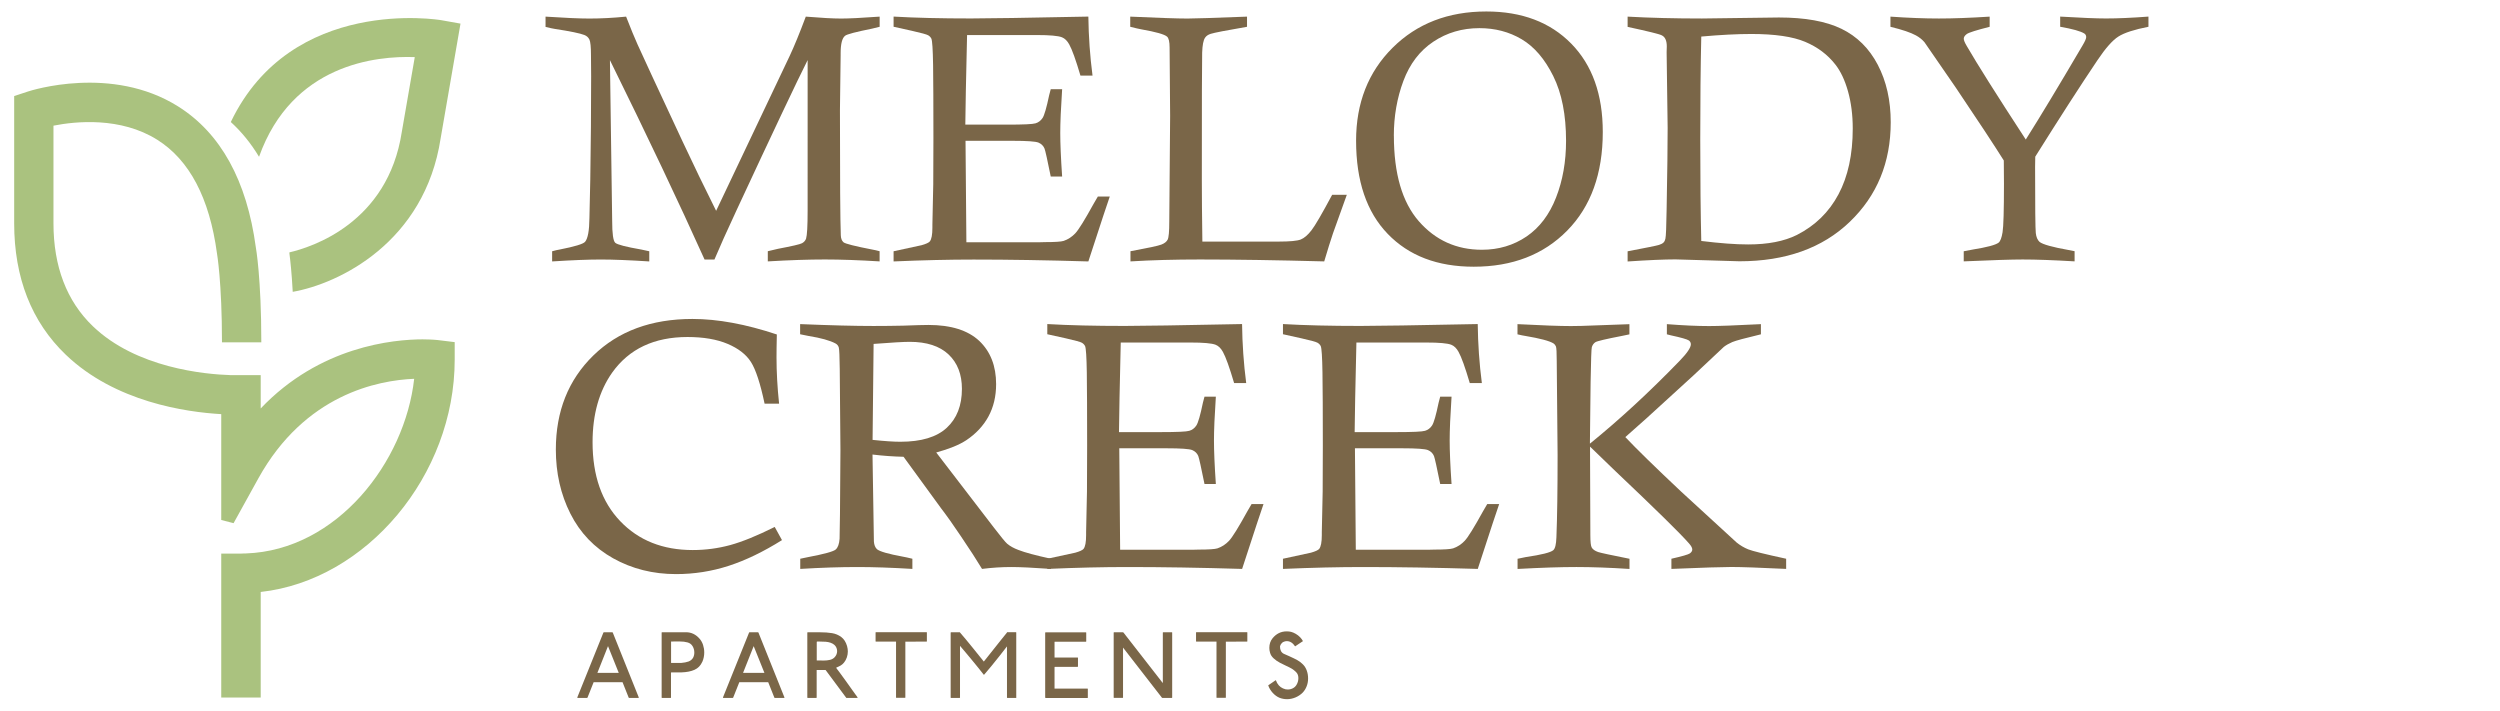
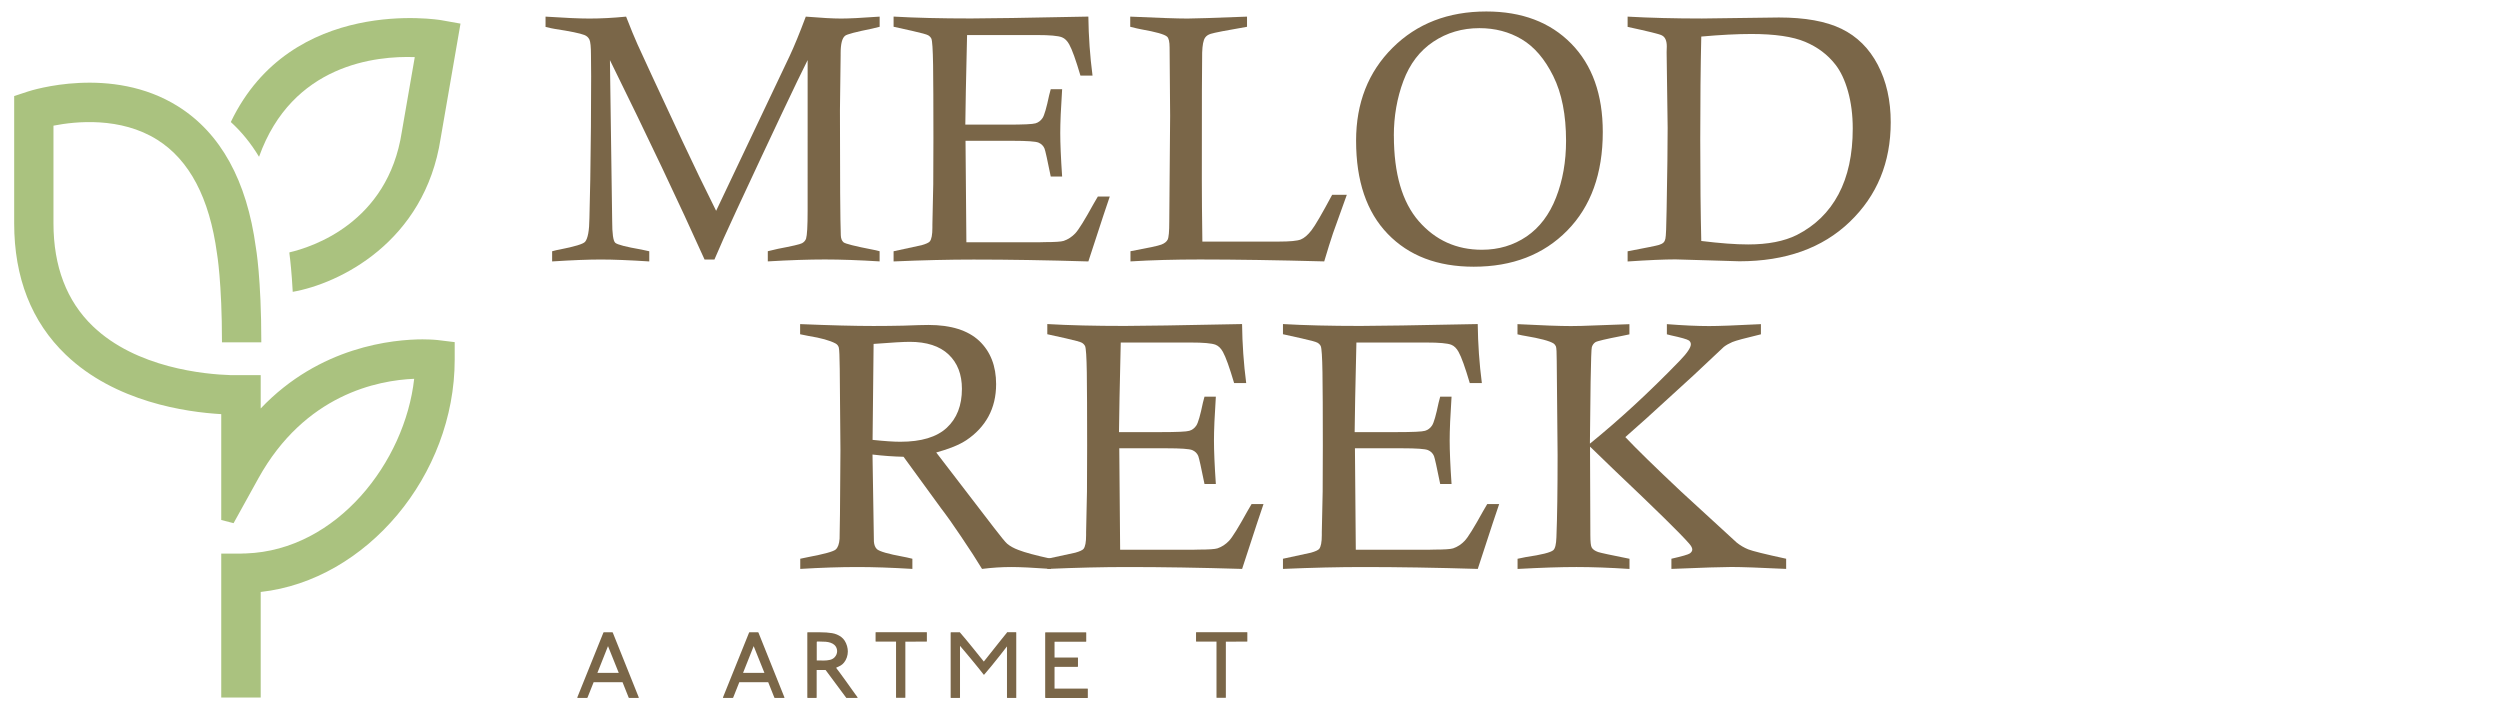
<svg xmlns="http://www.w3.org/2000/svg" id="Layer_1" viewBox="0 0 612 173.95">
  <defs>
    <style>.cls-1{fill:none;}.cls-2{clip-path:url(#clippath);}.cls-3{fill:#aac27f;}.cls-4{fill:#7a6648;}.cls-5{clip-path:url(#clippath-1);}</style>
    <clipPath id="clippath">
      <rect class="cls-1" x="3.46" y="2.8" width="522.45" height="168.34" />
    </clipPath>
    <clipPath id="clippath-1">
      <rect class="cls-1" x="-538.48" y="-952.41" width="1606.33" height="2078.78" />
    </clipPath>
  </defs>
  <g class="cls-2">
    <g class="cls-5">
      <path class="cls-4" d="m133.55,6.56v-2.49c4.7.31,8.28.47,10.73.47,2.79,0,5.78-.15,8.99-.47,1.15,2.96,2.08,5.21,2.78,6.76.93,2.09,4.59,9.99,11,23.71,2.73,5.83,5.48,11.52,8.26,17.07l18.02-37.95c1.1-2.34,2.41-5.54,3.93-9.59,3.77.31,6.66.47,8.66.47,1.86,0,5-.15,9.42-.47v2.49c-.85.23-1.48.38-1.9.46-3.91.79-6.1,1.36-6.55,1.73-.73.56-1.1,1.98-1.1,4.26v.55l-.17,13.39c0,16.84.07,27.06.21,30.66.03.76.24,1.32.65,1.69.41.37,2.81.97,7.2,1.82.36.06.91.18,1.65.38v2.49c-5.07-.31-9.53-.47-13.39-.47s-8.6.15-13.98.47v-2.49c1.1-.28,1.93-.48,2.49-.59,3.43-.65,5.4-1.1,5.89-1.37.49-.27.82-.64.99-1.12.25-.82.38-3.09.38-6.84V14.71c-2.56,5.07-8.34,17.28-17.34,36.62-2.48,5.32-4.3,9.39-5.48,12.21h-2.41c-6.3-13.99-14.02-30.27-23.17-48.82l.55,39.36c0,3.13.25,4.91.76,5.36.51.45,2.63,1,6.38,1.65.42.08,1.07.23,1.94.42v2.49c-4.87-.31-8.81-.47-11.83-.47s-7,.15-11.95.47v-2.49c.82-.23,1.42-.36,1.82-.42,3.72-.73,5.8-1.36,6.25-1.9.67-.79,1.03-2.72,1.06-5.78l.21-9.5c.14-8.67.21-17.08.21-25.21l-.04-5.15c0-2.06-.13-3.34-.38-3.86-.25-.52-.66-.9-1.23-1.12-1.07-.42-3.46-.91-7.18-1.48-.54-.08-1.33-.25-2.36-.51" />
      <path class="cls-4" d="m236.31,30.51h10.22c3.94,0,6.27-.1,6.97-.32.7-.21,1.27-.64,1.71-1.29.44-.65.98-2.52,1.63-5.62.08-.31.21-.79.38-1.44h2.79c-.31,4.65-.46,8.22-.46,10.73s.15,6.14.46,10.64h-2.79c-.82-4.08-1.33-6.36-1.52-6.84-.28-.67-.77-1.16-1.48-1.46-.7-.29-2.8-.44-6.29-.44h-11.57l.21,24.84h17.7l1.56-.04c2.42,0,3.94-.1,4.56-.3,1.07-.36,2.01-.98,2.83-1.84.82-.86,2.32-3.29,4.52-7.28.23-.4.56-.97,1.01-1.73h2.92c-.34.9-2.08,6.19-5.24,15.88-10.25-.31-19.61-.46-28.08-.46-5.91,0-12.45.15-19.6.46v-2.49l6.84-1.48c1.1-.31,1.77-.62,2.03-.93.42-.53.63-1.65.63-3.34v-.76l.21-9.93c.03-1.91.04-5.67.04-11.28,0-8.14-.03-14.1-.08-17.89-.06-3.78-.2-5.93-.42-6.44-.17-.34-.43-.61-.78-.82-.35-.21-1.65-.57-3.91-1.08l-4.56-1.01v-2.49c5.29.31,11.61.46,18.96.46,4.02,0,13.6-.15,28.72-.46.06,4.87.4,9.69,1.02,14.44h-2.96c-1.13-3.83-2.04-6.38-2.75-7.64-.48-.87-1.07-1.45-1.77-1.73-.93-.37-2.98-.55-6.17-.55h-17.06l-.3,13.6-.13,8.32Z" />
      <path class="cls-4" d="m276.68,6.56v-2.49c6.9.31,11.57.47,14.02.47,1.52,0,6.38-.15,14.57-.47v2.49c-5.07.87-8.04,1.45-8.91,1.73-.62.2-1.07.51-1.35.93-.42.59-.66,1.82-.72,3.68-.06,1.86-.08,12.28-.08,31.25,0,3.75.04,8.74.13,14.99h18.63c2.79,0,4.6-.17,5.45-.51.85-.34,1.72-1.08,2.62-2.24.9-1.15,2.59-4.06,5.07-8.7h3.59l-3.38,9.42c-.59,1.75-1.31,4.04-2.15,6.88-11.65-.31-21.79-.47-30.42-.47-6.11,0-11.77.15-17.01.47v-2.49c4.29-.79,6.81-1.33,7.57-1.63.76-.29,1.27-.7,1.53-1.2.27-.51.4-1.98.4-4.44l.21-25.89-.13-16.68c0-1.44-.21-2.34-.63-2.7-.65-.56-2.73-1.15-6.25-1.77-.62-.11-1.54-.32-2.75-.63" />
      <path class="cls-4" d="m331.97,34.44c0-9.23,2.98-16.82,8.93-22.74,5.96-5.93,13.6-8.89,22.95-8.89,8.7,0,15.63,2.62,20.78,7.86,5.15,5.24,7.73,12.45,7.73,21.63,0,10.19-2.9,18.24-8.7,24.14-5.8,5.9-13.43,8.85-22.89,8.85-8.87,0-15.88-2.67-21.05-8.03-5.17-5.35-7.75-12.95-7.75-22.81m9.25-1.25c0,9.3,2.03,16.28,6.1,20.95,4.07,4.66,9.22,6.99,15.44,6.99,4.11,0,7.76-1.09,10.94-3.25,3.18-2.17,5.59-5.35,7.22-9.53,1.64-4.18,2.45-8.81,2.45-13.88,0-6.37-1.04-11.65-3.13-15.85-2.08-4.2-4.66-7.2-7.73-9.02-3.07-1.82-6.52-2.72-10.35-2.72-4.19,0-7.96,1.1-11.28,3.32-3.32,2.21-5.76,5.41-7.33,9.6-1.56,4.18-2.34,8.66-2.34,13.42" />
      <path class="cls-4" d="m398.44,6.56v-2.49c5.57.31,11.64.46,18.2.46l18.84-.25c6.39,0,11.49.92,15.31,2.77,3.81,1.85,6.78,4.78,8.89,8.81,2.11,4.03,3.17,8.72,3.17,14.06,0,9.86-3.35,17.99-10.05,24.41-6.7,6.42-15.7,9.63-26.99,9.63-.65,0-3.23-.08-7.73-.23-4.5-.15-7.15-.23-7.94-.23-2.73,0-6.63.17-11.7.51v-2.49c4.59-.87,7.14-1.39,7.67-1.56.52-.17.89-.36,1.12-.59s.38-.54.46-.93c.14-.59.24-2.98.3-7.18.17-9.15.25-15.81.25-19.97l-.25-18.5.04-1.44c0-1.4-.41-2.31-1.23-2.7-.48-.28-3.27-.97-8.36-2.07m18.03,52.41c4.56.56,8.39.85,11.49.85,4.82,0,8.79-.77,11.91-2.32,4.48-2.28,7.88-5.6,10.2-9.97,2.32-4.36,3.48-9.73,3.48-16.09,0-3.32-.39-6.36-1.16-9.1-.77-2.75-1.81-4.93-3.1-6.57-1.89-2.42-4.35-4.27-7.39-5.55-3.04-1.28-7.43-1.92-13.18-1.92-3.46,0-7.55.21-12.25.63-.17,7.41-.25,15.8-.25,25.17,0,9.91.09,18.2.25,24.87" />
-       <path class="cls-4" d="m480.72,64v-2.49c.98-.19,1.72-.34,2.2-.42,3.49-.56,5.6-1.12,6.34-1.69.42-.34.75-1.19.97-2.56.22-1.36.34-5.33.34-11.89l-.04-5.66c-2.37-3.77-6.28-9.71-11.74-17.82l-7.69-11.15c-.56-.65-1.25-1.2-2.07-1.65-1.27-.7-3.35-1.41-6.25-2.11v-2.49c4.45.31,8.4.46,11.87.46s7.52-.15,12.42-.46v2.49c-3.24.82-5.11,1.41-5.6,1.77-.49.36-.74.75-.74,1.14,0,.37.24.96.72,1.77,2.54,4.39,7.35,12.03,14.46,22.92,3.55-5.62,8.18-13.3,13.9-23.04.59-.99.89-1.66.89-2.03,0-.39-.15-.69-.46-.89-.9-.56-2.87-1.12-5.91-1.65v-2.49c5.15.31,8.89.46,11.23.46,2.81,0,6.27-.15,10.38-.46v2.49c-3.46.68-5.91,1.47-7.35,2.39-1.44.91-3.14,2.83-5.11,5.76-4.28,6.36-9.36,14.25-15.25,23.65-.03,1.41-.04,2.24-.04,2.49,0,9.8.06,15.2.17,16.2.11,1,.42,1.72.93,2.18.79.62,3.15,1.28,7.09,1.98.34.06.83.15,1.48.29v2.49c-5.24-.31-9.48-.46-12.71-.46-2.59,0-7.39.15-14.4.46" />
-       <path class="cls-4" d="m189.66,129.01l1.77,3.21c-4.53,2.84-8.87,4.94-13.03,6.29-4.16,1.35-8.46,2.03-12.9,2.03-5.65,0-10.78-1.29-15.39-3.86-4.61-2.58-8.1-6.22-10.48-10.94-2.38-4.72-3.56-9.95-3.56-15.69,0-9.38,3.06-17.05,9.17-23.02,6.12-5.97,14.21-8.95,24.27-8.95,6.18,0,13.07,1.27,20.66,3.8-.06,2.48-.08,4.34-.08,5.57,0,3.61.21,7.39.63,11.36h-3.55c-1.04-4.93-2.15-8.32-3.33-10.18-1.18-1.86-3.09-3.34-5.74-4.46-2.64-1.11-5.91-1.67-9.79-1.67-8.16,0-14.3,2.9-18.44,8.7-3.2,4.53-4.81,10.22-4.81,17.06,0,8.17,2.26,14.61,6.77,19.32,4.51,4.72,10.43,7.07,17.74,7.07,3.15,0,6.22-.41,9.2-1.22,2.98-.82,6.61-2.3,10.89-4.44" />
      <path class="cls-4" d="m195.87,81.83v-2.49c7.46.31,13.44.46,17.95.46,2.59,0,5.01-.03,7.27-.08,2.98-.11,5.05-.17,6.21-.17,5.49,0,9.63,1.3,12.41,3.89,2.76,2.62,4.14,6.15,4.14,10.6,0,2.98-.63,5.62-1.88,7.92-1.25,2.29-3.06,4.23-5.43,5.81-1.72,1.13-4.17,2.13-7.35,3l14.07,18.33c1.75,2.28,2.85,3.62,3.3,4.01.7.59,1.62,1.1,2.75,1.52,1.58.62,4.24,1.34,7.98,2.15v2.49c-4.45-.31-7.69-.46-9.71-.46-2.34,0-4.73.15-7.18.46-1.27-2.11-2.99-4.77-5.15-7.96-2.17-3.19-3.49-5.09-3.97-5.68-.28-.34-.55-.69-.8-1.06l-9.29-12.75c-2.51-.06-5.04-.24-7.6-.55l.34,21.28c.06.85.31,1.48.76,1.9.68.56,2.79,1.17,6.34,1.82.51.09,1.28.25,2.32.51v2.49c-5.1-.31-9.59-.46-13.47-.46-4.17,0-8.83.15-13.98.46v-2.49l1.82-.38c4.03-.76,6.31-1.39,6.86-1.88.55-.49.86-1.37.95-2.64.06-.82.13-8.05.21-21.71l-.17-19.85c-.03-3.04-.11-4.78-.23-5.24-.13-.45-.4-.79-.82-1.01-1.38-.73-3.56-1.34-6.55-1.82-.45-.08-1.14-.22-2.07-.42m17.7,25.85c2.93.31,5.19.46,6.8.46,5.13,0,8.92-1.14,11.38-3.43,2.46-2.28,3.7-5.46,3.7-9.52,0-3.55-1.09-6.36-3.27-8.42s-5.36-3.09-9.52-3.09c-1.49,0-4.44.17-8.83.51l-.25,23.48Z" />
      <path class="cls-4" d="m273.96,105.78h10.22c3.94,0,6.27-.1,6.97-.32.7-.21,1.28-.64,1.71-1.29.44-.65.98-2.52,1.62-5.62.08-.31.21-.79.38-1.44h2.78c-.31,4.65-.46,8.22-.46,10.73s.15,6.14.46,10.64h-2.78c-.82-4.08-1.33-6.36-1.52-6.84-.28-.67-.77-1.16-1.48-1.46-.7-.29-2.8-.44-6.29-.44h-11.57l.21,24.84h17.7l1.56-.04c2.42,0,3.94-.1,4.56-.3,1.07-.36,2.01-.98,2.83-1.84.82-.86,2.32-3.29,4.52-7.28.23-.4.56-.97,1.01-1.73h2.92c-.34.9-2.08,6.19-5.24,15.88-10.25-.31-19.61-.46-28.09-.46-5.91,0-12.45.15-19.6.46v-2.49l6.84-1.48c1.1-.31,1.77-.62,2.03-.93.42-.53.63-1.65.63-3.34v-.76l.21-9.93c.03-1.91.04-5.67.04-11.28,0-8.14-.03-14.1-.08-17.89-.06-3.78-.2-5.93-.42-6.44-.17-.34-.43-.61-.78-.82-.35-.21-1.65-.57-3.91-1.08l-4.56-1.01v-2.49c5.29.31,11.61.46,18.96.46,4.02,0,13.6-.15,28.72-.46.06,4.87.39,9.69,1.01,14.44h-2.96c-1.13-3.83-2.04-6.38-2.75-7.64-.48-.87-1.07-1.45-1.77-1.73-.93-.37-2.98-.55-6.17-.55h-17.06l-.3,13.6-.13,8.32Z" />
      <path class="cls-4" d="m331.66,105.78h10.22c3.94,0,6.27-.1,6.97-.32.7-.21,1.28-.64,1.71-1.29.44-.65.98-2.52,1.62-5.62.08-.31.21-.79.38-1.44h2.78c-.31,4.65-.46,8.22-.46,10.73s.15,6.14.46,10.64h-2.78c-.82-4.08-1.33-6.36-1.52-6.84-.28-.67-.77-1.16-1.48-1.46-.7-.29-2.8-.44-6.29-.44h-11.58l.21,24.84h17.7l1.56-.04c2.42,0,3.94-.1,4.56-.3,1.07-.36,2.01-.98,2.83-1.84.82-.86,2.32-3.29,4.52-7.28.23-.4.56-.97,1.01-1.73h2.92c-.34.9-2.08,6.19-5.24,15.88-10.25-.31-19.61-.46-28.09-.46-5.91,0-12.44.15-19.6.46v-2.49l6.84-1.48c1.1-.31,1.77-.62,2.03-.93.42-.53.64-1.65.64-3.34v-.76l.21-9.93c.03-1.91.04-5.67.04-11.28,0-8.14-.03-14.1-.09-17.89-.06-3.78-.2-5.93-.42-6.44-.17-.34-.43-.61-.78-.82-.35-.21-1.65-.57-3.91-1.08l-4.56-1.01v-2.49c5.29.31,11.62.46,18.96.46,4.02,0,13.6-.15,28.72-.46.06,4.87.39,9.69,1.01,14.44h-2.96c-1.13-3.83-2.04-6.38-2.75-7.64-.48-.87-1.07-1.45-1.77-1.73-.93-.37-2.98-.55-6.17-.55h-17.06l-.3,13.6-.13,8.32Z" />
      <path class="cls-4" d="m371.48,81.84v-2.49c6.01.31,10.36.47,13.07.47.98,0,1.87-.02,2.66-.04l11.67-.42v2.49l-1.82.38c-3.93.76-6.1,1.27-6.51,1.54-.41.27-.7.67-.87,1.2-.11.34-.21,3.21-.3,8.61l-.17,15.03c7.22-5.86,14.53-12.6,21.92-20.23,1.86-1.91,2.79-3.28,2.79-4.09,0-.37-.15-.68-.46-.93-.45-.31-1.93-.73-4.44-1.27-.22-.06-.55-.14-.97-.25v-2.49c3.97.31,7.42.47,10.35.47,2.22,0,6.45-.15,12.67-.47v2.49c-3.89.93-6.22,1.56-7.01,1.9-.79.34-1.48.73-2.07,1.18l-7.43,6.98-11.49,10.49-5.19,4.61c2.73,2.9,7.29,7.35,13.69,13.37l13.56,12.44c.87.7,1.82,1.26,2.83,1.67,1.01.41,4.11,1.18,9.29,2.3v2.49c-6.44-.31-10.91-.47-13.41-.47-2.11,0-7,.15-14.68.47v-2.49c2.65-.6,4.16-1.04,4.54-1.32.38-.29.57-.6.57-.94,0-.4-.27-.9-.8-1.49-2.05-2.36-8.07-8.27-18.03-17.71l-6.2-5.99.08,21.67c0,1.66.11,2.67.34,3.04.25.45.78.82,1.57,1.1.59.2,3.15.75,7.67,1.65v2.49c-4.79-.31-9.12-.47-12.98-.47s-8.48.15-14.42.47v-2.49c.9-.2,1.58-.34,2.03-.42,3.86-.56,6.09-1.13,6.72-1.69.45-.39.7-1.43.76-3.12.2-5.04.29-11.77.29-20.19l-.21-22.97c0-2.06-.07-3.24-.19-3.57-.13-.32-.32-.57-.57-.74-.96-.62-3.28-1.24-6.97-1.86-.42-.06-1.04-.18-1.86-.38" />
      <path class="cls-3" d="m103.61,83.07c-7.39,0-25.36,1.72-39.79,16.92v-8.16h-7.38c-6.29-.2-23.06-1.73-33.72-11.98-6.39-6.14-9.63-14.62-9.63-25.19v-23.9c5.41-1.07,16.43-2.2,25.42,3.46,7.87,4.96,12.78,14.25,14.61,27.83.01.07,1.22,7.02,1.22,21.75h9.63c0-15.74-1.32-23.14-1.34-23.24-2.2-16.36-8.61-27.98-19.06-34.53-16.25-10.19-35.96-3.89-36.79-3.61l-3.31,1.09v31.15c0,13.32,4.25,24.14,12.63,32.17,12.09,11.6,29.48,14.06,38.06,14.55v25.91l3.02.78,6.04-10.92c11.4-20.62,29.31-24.06,38.17-24.42-2.25,20.36-18.9,41.97-41.18,42.75h-.36c-.29.03-.57.04-.86.04h-4.83v35.23h9.66v-25.84c25.9-2.87,47.49-28.54,47.49-56.88v-4.28l-4.27-.52c-.23-.02-1.45-.15-3.43-.15" />
      <path class="cls-3" d="m101.54,13.96l-3.18,18.33c-3.42,22.36-22.13,28.24-27.51,29.49v.28c.22,1.67.56,4.77.81,9.38,11.27-1.97,32.31-12.08,36.21-37.59l4.86-28.07-4.71-.84c-.4-.07-36.66-6.1-51.52,24.93,2.65,2.41,4.95,5.25,6.91,8.51,8.11-22.69,28.7-24.75,38.13-24.4" />
      <path class="cls-4" d="m156.37,170.73c0,.08-.02.12-.05.12h-2.28c-.07,0-.12-.02-.13-.05l-1.51-3.79h-7.08l-1.51,3.79s-.06.05-.12.05h-2.31s-.06-.04-.06-.12l6.38-15.84s.02-.06.05-.08c.03-.02.06-.03.07-.03h2.07c.06,0,.1.04.13.11l6.35,15.84Zm-4.9-6.01l-2.63-6.55-2.6,6.55h5.23Z" />
-       <path class="cls-4" d="m171.93,162c-.42.93-1.06,1.59-1.92,1.97-.86.38-1.92.59-3.19.63h-2.51l-.05.1v6.06l-.05.09h-2.16c-.06,0-.08-.04-.08-.12v-15.85s0-.06.03-.08c.02-.02.04-.03.05-.03h5.88c1.3,0,2.41.53,3.32,1.58.38.43.67.94.86,1.53.19.59.29,1.2.29,1.84,0,.8-.15,1.56-.46,2.27m-2.26-1c.19-.36.29-.78.29-1.25,0-.59-.15-1.13-.46-1.61-.27-.43-.67-.72-1.21-.87-.53-.15-1.18-.23-1.93-.23-.38,0-.72,0-1.03,0-.31,0-.66,0-1.06.02v5.24h2.46c.73-.06,1.34-.18,1.83-.36.49-.19.86-.5,1.12-.95" />
      <path class="cls-4" d="m192.03,170.73c0,.08-.02.12-.05.12h-2.28c-.07,0-.12-.02-.13-.05l-1.51-3.79h-7.08l-1.51,3.79s-.06.05-.12.05h-2.31s-.06-.04-.06-.12l6.38-15.84s.02-.06.05-.08c.03-.02.06-.03.07-.03h2.07c.06,0,.1.04.13.11l6.35,15.84Zm-4.9-6.01l-2.63-6.55-2.6,6.55h5.23Z" />
      <path class="cls-4" d="m209.96,170.76c0,.06-.08.09-.23.09h-2.55s-1.72-2.28-5.07-6.83h-2.19v6.74l-.07.09h-2.17l-.05-.14v-15.9l.18-.03h2.87c1.16,0,2.16.07,3,.21s1.59.45,2.25.94c.66.49,1.14,1.23,1.43,2.22.13.47.19.91.19,1.32,0,.49-.08.97-.24,1.45-.16.48-.39.9-.69,1.27-.23.29-.49.52-.78.7-.29.17-.66.35-1.12.54v.1c.22.29.57.76,1.06,1.41.48.65.97,1.33,1.48,2.04.5.7.97,1.36,1.4,1.97.44.61.87,1.21,1.31,1.81m-5.09-11.81c-.1-.44-.3-.78-.59-1.05-.29-.26-.62-.45-.99-.57-.37-.12-.75-.2-1.16-.23-.4-.03-.89-.05-1.45-.05h-.66l-.09.07v4.56c.35,0,.64,0,.88,0,.24,0,.51.01.79.02.59,0,1.11-.06,1.58-.17.46-.11.84-.33,1.13-.64.4-.43.61-.93.61-1.51,0-.1-.02-.24-.05-.43" />
      <path class="cls-4" d="m226.9,157s-.03.07-.09.07c-.91,0-1.67,0-2.28,0-.6,0-1.18,0-1.72.01-.54,0-.93,0-1.18,0v13.66c0,.06-.03.09-.09.09h-2.12s-.07-.02-.07-.07v-13.7h-4.92c-.06,0-.09-.02-.09-.07v-2.12c0-.07.03-.11.09-.11h12.4s.07.02.07.07v2.15Z" />
      <path class="cls-4" d="m248.81,170.76c0,.06-.03.09-.1.09h-2.11c-.06,0-.09-.02-.09-.07v-12.54c-.59.77-1.19,1.54-1.8,2.31-.61.77-1.29,1.62-2.06,2.56-.77.93-1.35,1.62-1.75,2.07h-.07c-.46-.59-.92-1.18-1.4-1.77-.48-.59-.97-1.19-1.49-1.82-.51-.62-1.01-1.22-1.49-1.79-.47-.57-.95-1.14-1.44-1.7v12.66c0,.06-.03.09-.09.09h-2.09c-.07,0-.11-.02-.11-.07v-15.89c0-.07.03-.11.11-.11h2.14s.05.02.05.07c.88,1.01,1.91,2.25,3.09,3.71,1.18,1.46,2.09,2.59,2.73,3.39.16-.2.49-.61.98-1.23.49-.62,1.01-1.27,1.55-1.95.54-.68,1.05-1.32,1.53-1.93.48-.61,1.01-1.26,1.59-1.97,0-.07.03-.11.09-.11h2.13s.07.02.07.07v15.9Z" />
      <path class="cls-4" d="m266.3,170.78c0,.06-.03.09-.09.09h-10.22s-.06-.02-.08-.05-.04-.04-.05-.05v-15.89s.02-.03.03-.05.04-.03.08-.03h9.85c.06,0,.09.03.09.08v2.12c0,.06-.03.09-.09.09h-7.48l-.19.02v3.85h5.67s.07.02.07.07v2.11c0,.07-.04.1-.12.1h-5.55s-.07.04-.07.12v5.21h8.08s.07.03.07.07v2.13Z" />
-       <path class="cls-4" d="m286.95,154.89v15.87c0,.06-.04.09-.11.09h-2.31s-.08-.02-.09-.05l-9.52-12.27v12.22c0,.06-.03.09-.09.09h-2.09c-.07,0-.11-.02-.11-.07v-15.89c0-.07.03-.1.11-.1h2.12c.08,0,.14.03.19.1l9.61,12.34v-12.34c0-.07.03-.1.1-.1h2.09c.07,0,.11.03.11.1" />
      <path class="cls-4" d="m305.35,157s-.03.07-.09.07c-.91,0-1.67,0-2.28,0-.6,0-1.18,0-1.72.01-.54,0-.93,0-1.17,0v13.66c0,.06-.03.09-.1.09h-2.12s-.07-.02-.07-.07v-13.7h-4.92c-.07,0-.09-.02-.09-.07v-2.12c0-.07.03-.11.09-.11h12.4s.07.02.07.07v2.15Z" />
-       <path class="cls-4" d="m319.91,164.21c.21.56.31,1.19.31,1.88s-.11,1.29-.34,1.89c-.23.6-.55,1.12-.97,1.56-.5.51-1.09.9-1.77,1.19-.68.28-1.36.43-2.06.43-.66,0-1.28-.12-1.85-.34-.6-.25-1.16-.65-1.67-1.21-.51-.56-.88-1.17-1.1-1.84l1.85-1.27c.06.1.1.2.15.3.04.11.08.19.11.26.03.07.06.13.1.19.45.78,1.13,1.27,2.04,1.49.24.03.42.05.54.05.44,0,.85-.1,1.22-.29.38-.19.67-.46.89-.81.32-.51.48-1.08.48-1.69s-.18-1.08-.54-1.45c-.33-.34-.69-.62-1.06-.85-.38-.22-.86-.47-1.46-.74-.59-.27-1.07-.51-1.44-.71-.59-.31-1.12-.68-1.56-1.09-.45-.41-.74-.87-.87-1.37-.12-.39-.18-.78-.18-1.19,0-.91.26-1.69.78-2.34.92-1.13,2.07-1.7,3.46-1.7.42,0,.79.04,1.09.12.36.09.73.25,1.13.48.4.23.76.51,1.07.83.31.32.54.64.7.96-.19.13-.51.34-.95.63-.44.29-.77.5-.97.65-.58-.86-1.25-1.28-2.02-1.28-.17,0-.34.02-.51.07-.28.06-.54.2-.76.45-.23.24-.36.5-.41.79,0,.86.3,1.46.91,1.78.06.02.51.22,1.36.6.85.38,1.52.71,2.02.99.49.28.94.62,1.35,1.04.41.42.72.93.93,1.53" />
    </g>
  </g>
</svg>